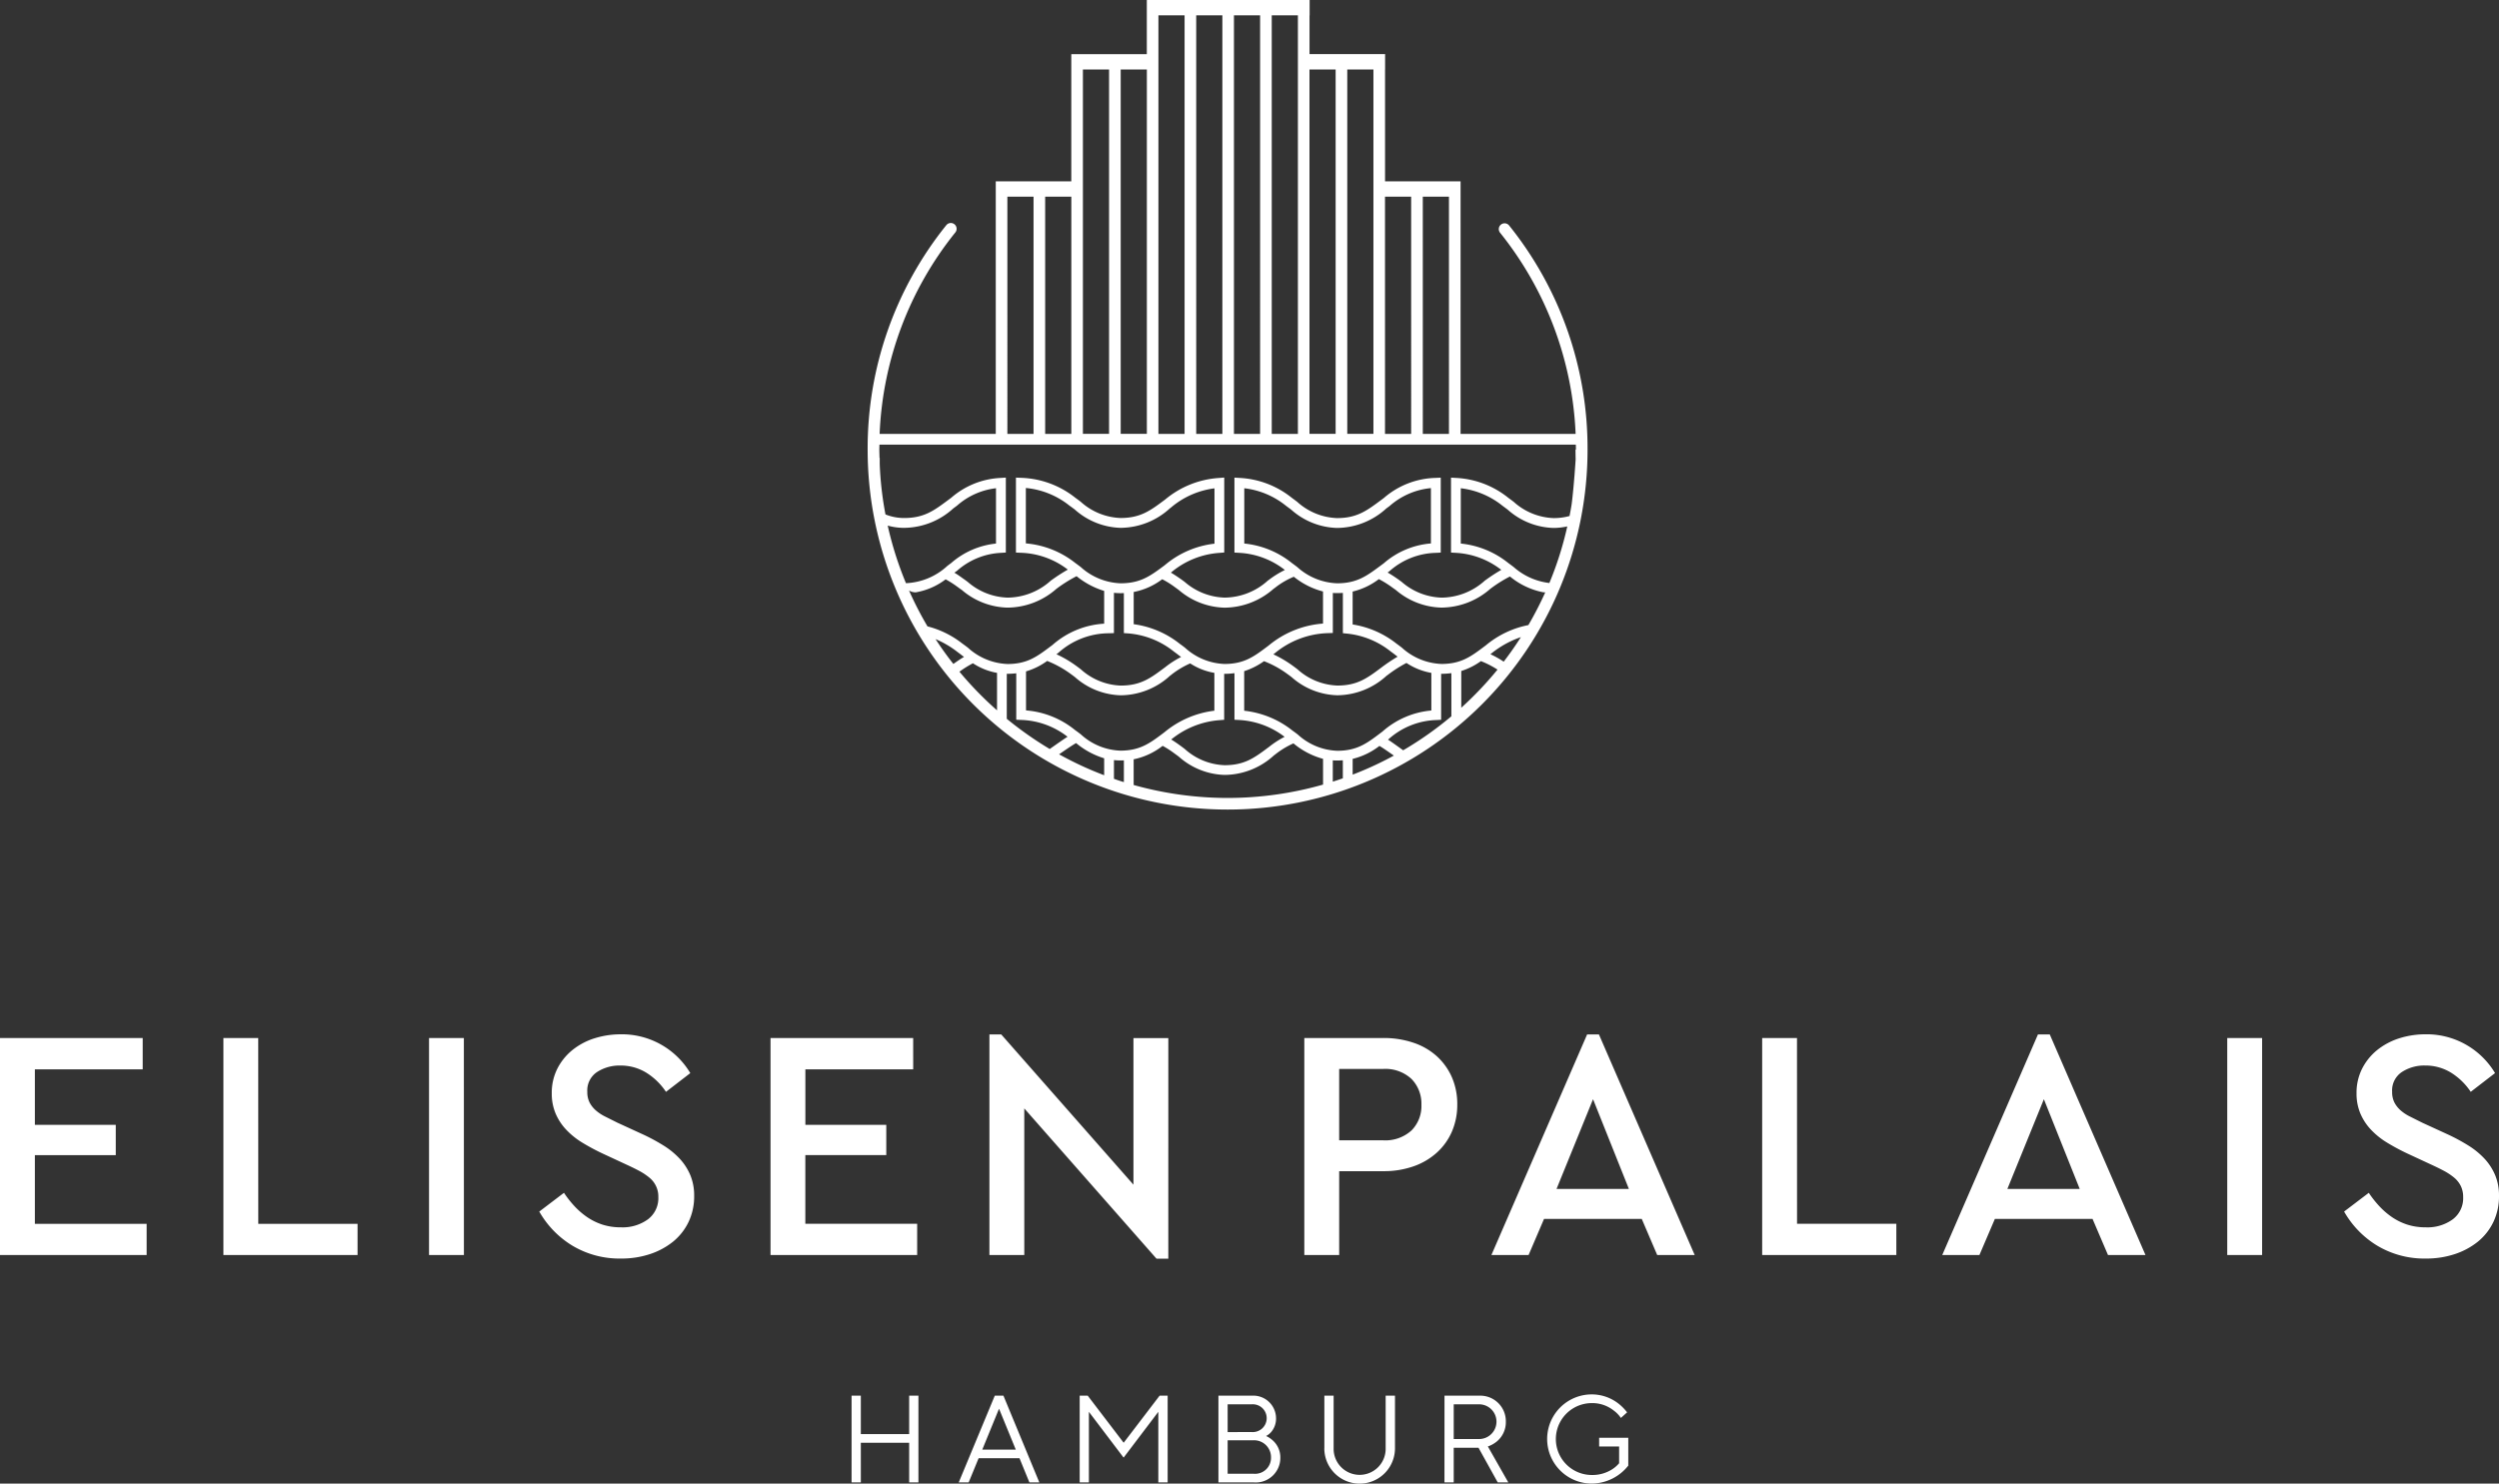
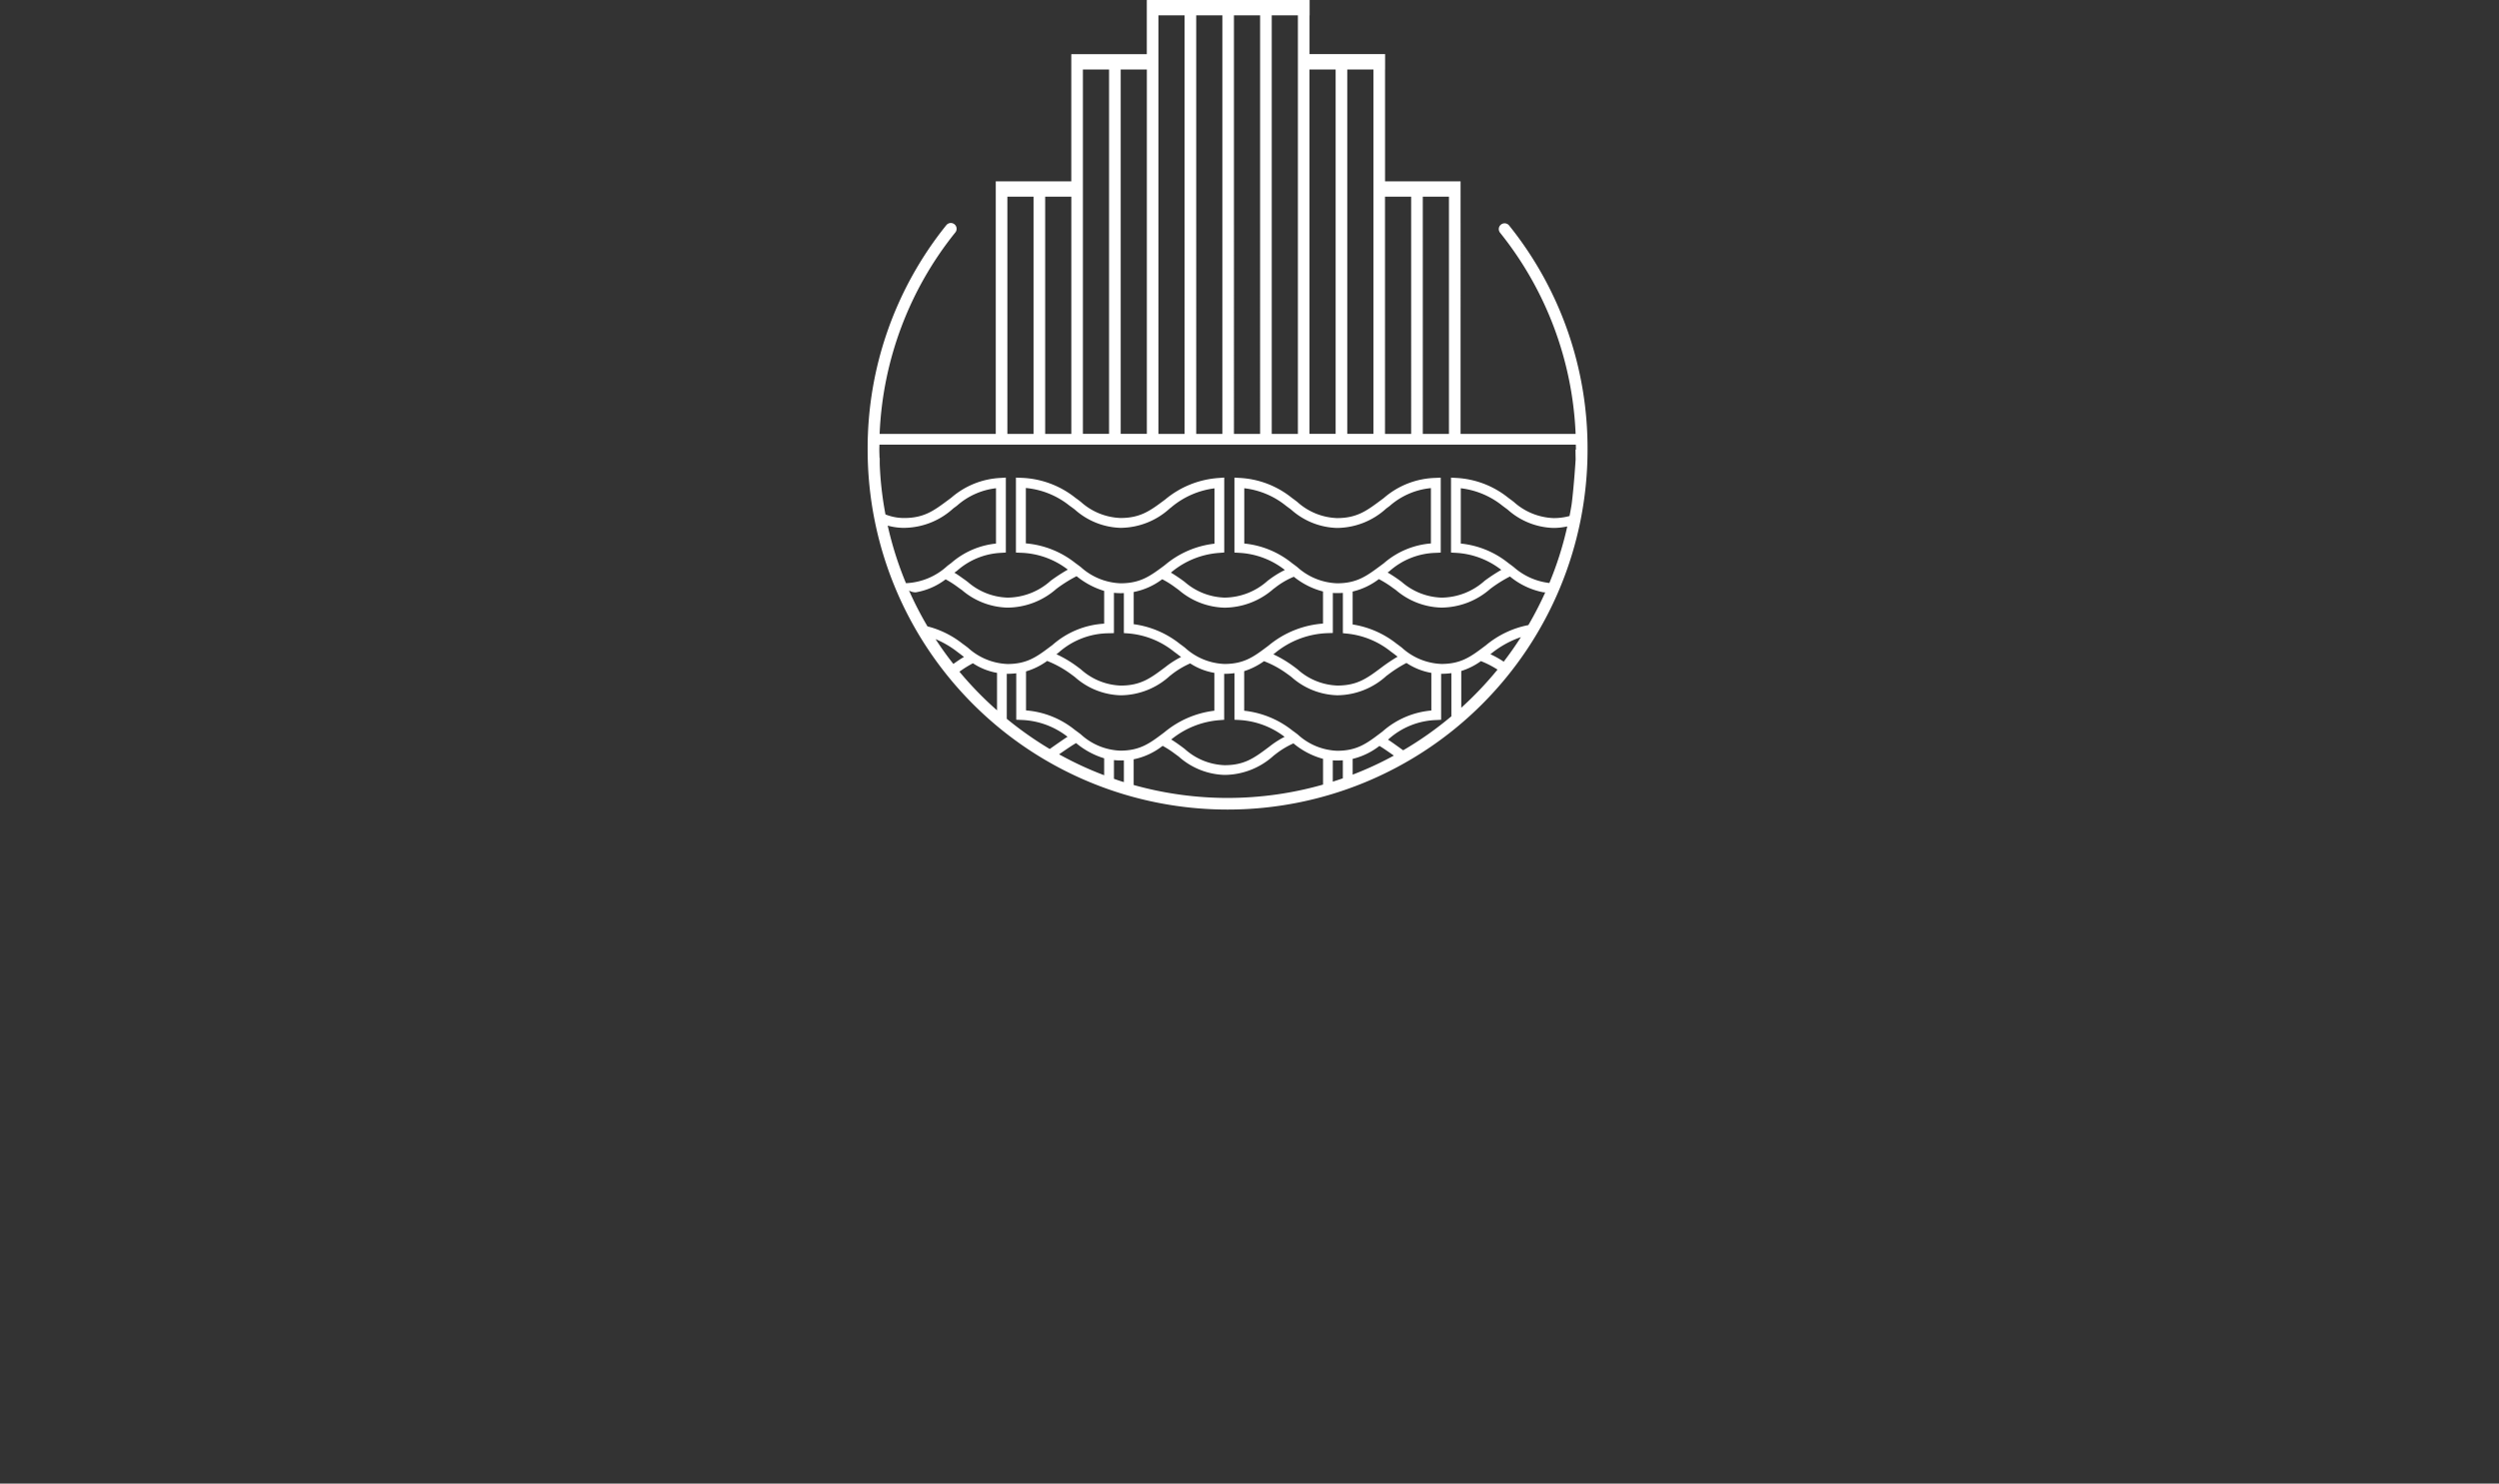
<svg xmlns="http://www.w3.org/2000/svg" width="260" height="154.402" viewBox="0 0 260 154.402">
  <rect x="0" y="0" width="260" height="154.402" fill="#333333" stroke="none" />
  <g transform="translate(888.632 677.498)">
    <g transform="translate(-888.632 -677.498)">
      <g transform="translate(0 107.639)">
-         <path d="M292.633,245.362a7.125,7.125,0,0,0-2.259,1.231,5.964,5.964,0,0,0-1.54,1.934,5.556,5.556,0,0,0-.565,2.53,5.305,5.305,0,0,0,.41,2.136,5.713,5.713,0,0,0,1.129,1.694,8.035,8.035,0,0,0,1.678,1.332,22.463,22.463,0,0,0,2.051,1.1l2.5,1.161c.5.229.954.453,1.353.666a6.369,6.369,0,0,1,1.044.7,2.7,2.7,0,0,1,.687.874,2.605,2.605,0,0,1,.24,1.145,2.75,2.75,0,0,1-1.076,2.307,4.462,4.462,0,0,1-2.823.836,6.14,6.14,0,0,1-1.934-.288,6.259,6.259,0,0,1-1.593-.788,7.9,7.9,0,0,1-1.316-1.145,10.941,10.941,0,0,1-1.076-1.369l-2.568,1.95a9.809,9.809,0,0,0,3.489,3.575,9.56,9.56,0,0,0,5.029,1.316,9.381,9.381,0,0,0,2.994-.463,7.613,7.613,0,0,0,2.413-1.3,5.954,5.954,0,0,0,1.609-2.051,6.2,6.2,0,0,0,.581-2.722,5.505,5.505,0,0,0-.378-2.088,5.879,5.879,0,0,0-1.06-1.694,8.252,8.252,0,0,0-1.71-1.422,19.912,19.912,0,0,0-2.291-1.231l-2.53-1.161c-.458-.229-.879-.437-1.268-.634a4.5,4.5,0,0,1-.991-.65,2.818,2.818,0,0,1-.65-.82,2.386,2.386,0,0,1-.24-1.113A2.293,2.293,0,0,1,293,248.836a4.261,4.261,0,0,1,2.392-.666,5.088,5.088,0,0,1,2.669.719,6.764,6.764,0,0,1,2.088,2.019l2.53-1.95a8.286,8.286,0,0,0-7.288-4.038,9.075,9.075,0,0,0-2.76.442m-14.187-.053h-3.628v22.583h3.628Zm-22.705,6.366,3.729,9.339h-7.528Zm.613-6.739h-1.231l-9.957,22.955h3.868l1.609-3.761H260.8l1.609,3.761h3.9Zm-26.3.373H226.43v22.583h13.958v-3.25h-10.33Zm-21.219,6.366,3.729,9.339h-7.528Zm.613-6.739h-1.231l-9.957,22.955h3.868l1.609-3.761H213.9l1.609,3.761h3.9Zm-22.476,3.591a3.992,3.992,0,0,1,2.978,1.044,3.664,3.664,0,0,1,1.028,2.685,3.6,3.6,0,0,1-1.028,2.669,4.042,4.042,0,0,1-2.978,1.028h-4.55v-7.426Zm-8.177-3.218v22.583h3.628v-8.726h4.587a9.3,9.3,0,0,0,3.164-.511,7.067,7.067,0,0,0,2.429-1.438,6.374,6.374,0,0,0,1.556-2.189,7.038,7.038,0,0,0,.549-2.807,6.965,6.965,0,0,0-.549-2.807,6.447,6.447,0,0,0-1.556-2.19,6.862,6.862,0,0,0-2.429-1.417,9.573,9.573,0,0,0-3.164-.5Zm-31.532-.373h-1.231v22.955h3.628V252.634l13.755,15.636h1.231V245.314h-3.628v15.257Zm-9.163.373H123.256v22.583h15.257v-3.25H126.878v-7.149H135.3v-3.148h-8.417v-5.78H138.1Zm-33.237.053a7.068,7.068,0,0,0-2.259,1.231,5.964,5.964,0,0,0-1.54,1.934,5.556,5.556,0,0,0-.565,2.53,5.305,5.305,0,0,0,.41,2.136,5.713,5.713,0,0,0,1.129,1.694,8.035,8.035,0,0,0,1.678,1.332,22.453,22.453,0,0,0,2.051,1.1l2.5,1.161c.5.229.954.453,1.353.666a6.368,6.368,0,0,1,1.044.7,2.518,2.518,0,0,1,.922,2.019,2.751,2.751,0,0,1-1.076,2.307,4.472,4.472,0,0,1-2.824.836,6.141,6.141,0,0,1-1.934-.288,6.26,6.26,0,0,1-1.593-.788,7.9,7.9,0,0,1-1.316-1.145,10.949,10.949,0,0,1-1.076-1.369l-2.568,1.95a9.809,9.809,0,0,0,3.489,3.575,9.56,9.56,0,0,0,5.029,1.316,9.381,9.381,0,0,0,2.994-.463,7.612,7.612,0,0,0,2.413-1.3,5.954,5.954,0,0,0,1.609-2.051,6.2,6.2,0,0,0,.581-2.722,5.505,5.505,0,0,0-.378-2.088,5.878,5.878,0,0,0-1.06-1.694,8.253,8.253,0,0,0-1.71-1.422,19.914,19.914,0,0,0-2.291-1.231l-2.53-1.161c-.458-.229-.879-.437-1.268-.634a4.5,4.5,0,0,1-.991-.65,2.818,2.818,0,0,1-.65-.82,2.387,2.387,0,0,1-.24-1.113,2.293,2.293,0,0,1,1.028-2.072,4.278,4.278,0,0,1,2.4-.666,5.088,5.088,0,0,1,2.669.719,6.764,6.764,0,0,1,2.088,2.019l2.53-1.95a8.286,8.286,0,0,0-7.288-4.038,9.048,9.048,0,0,0-2.76.442m-13.51-.053H87.728v22.583h3.628Zm-21.395,0H66.333v22.583H80.291v-3.25H69.961Zm-12.018,0H43.09v22.583H58.347v-3.25H46.718v-7.149h8.417v-3.148H46.718v-5.78H57.937v-3.255Z" transform="translate(-43.09 -244.92)" fill="#ffffff" />
-         <path d="M287.195,320.688h2.062v1.742a3.129,3.129,0,0,1-.7.618,3.782,3.782,0,0,1-2.142.607,3.74,3.74,0,0,1,0-7.48,3.574,3.574,0,0,1,2.28.772,3.112,3.112,0,0,1,.746.772l.645-.581a4.866,4.866,0,0,0-.916-.927,4.508,4.508,0,0,0-2.76-.943,4.64,4.64,0,1,0,0,9.28,4.885,4.885,0,0,0,3.8-1.87v-2.9h-3.031v.906Zm-15.146-.773V316.3h2.642a1.806,1.806,0,1,1,0,3.612Zm-.964,4.512h.964v-3.607h2.578l2,3.607h1.1l-2.126-3.74a3.035,3.035,0,0,0,.927-.517,2.6,2.6,0,0,0,.943-2.062,2.66,2.66,0,0,0-2.77-2.706h-3.612Zm-12.5-3.548a3.676,3.676,0,1,0,7.352,0V315.4h-.97v5.482a2.707,2.707,0,1,1-5.413,0V315.4h-.964v5.482Zm-10.058,2.642v-3.479h2.706a1.761,1.761,0,0,1,1.806,1.806,1.656,1.656,0,0,1-1.806,1.678h-2.706Zm0-4.331V316.3h2.515a1.447,1.447,0,1,1,0,2.887Zm-.964,5.237h3.676a2.558,2.558,0,0,0,2.77-2.578,2.359,2.359,0,0,0-.746-1.753,2.765,2.765,0,0,0-.735-.5,1.756,1.756,0,0,0,.517-.4,2.142,2.142,0,0,0,.517-1.47,2.364,2.364,0,0,0-2.514-2.323h-3.479v9.025Zm-14.442,0h.97v-7.346l3.612,4.768,3.612-4.768v7.346h.97V315.4h-.836l-3.74,4.9-3.74-4.9h-.836v9.025ZM223,321.013l1.742-4.256,1.742,4.256Zm-2.451,3.415h1.034l1.033-2.515h4.257l1.028,2.515h1.033L225.2,315.4h-.9Zm-11.15,0h.964V320.3h5.029v4.123h.964V315.4h-.964v4h-5.029v-4H209.4Z" transform="translate(-120.801 -277.792)" fill="#ffffff" />
-       </g>
+         </g>
      <path d="M279.281,66.337a.6.6,0,0,0-.943.751A35.846,35.846,0,0,1,286.2,88.024h-11.97V61.739h-7.858V50.1h.005v-1.6h-7.863V44.468h.011v-1.6H241.59v.043h-.005v5.594h-7.852v.027h-.005V61.739h-7.858V88.024H213.787a35.794,35.794,0,0,1,7.879-20.968.6.6,0,0,0-.943-.751,37.034,37.034,0,0,0-8.183,23.366,37.448,37.448,0,1,0,74.9,0A37.005,37.005,0,0,0,279.281,66.337Zm-8.982-3h2.722V88.024H270.3Zm-3.932,0h2.722V88.024h-2.722ZM262.441,50.1h2.722v37.92h-2.722Zm-3.932,0h2.722v37.92h-2.722Zm-3.926-5.636h2.722V88.024h-2.722Zm-3.932,0h2.722V88.024h-2.722Zm-3.926,0h2.722V88.024h-2.722Zm-3.932,0h2.722V88.024h-2.722ZM238.868,50.1h2.722v37.92h-2.722Zm-3.932,0h2.722v37.92h-2.722ZM231.01,63.338h2.722V88.024H231.01Zm-3.932,0H229.8V88.024h-2.722Zm59.144,25.811c0,.17.011.336.011.506h-.048c.005.463.016,1.023.016,1.023s-.155,2.6-.41,4.635c-.064.421-.144.842-.224,1.257a6.174,6.174,0,0,1-1.667.218,6.526,6.526,0,0,1-4.145-1.694c-.154-.117-.3-.229-.442-.33l-.133-.1a9.406,9.406,0,0,0-5.407-2.056l-.538-.032v7.8l.479.027a8.4,8.4,0,0,1,4.752,1.774,17.882,17.882,0,0,0-1.572,1.018l-.149.107a6.779,6.779,0,0,1-4.507,1.763,6.622,6.622,0,0,1-4.139-1.641c-.154-.112-.3-.224-.442-.32-.266-.186-.607-.416-1.018-.65l.2-.149a7.521,7.521,0,0,1,4.842-1.9l.485-.027v-7.8l-.538.027a8.539,8.539,0,0,0-5.391,2.1l-.352.261c-1.422,1.055-2.445,1.822-4.512,1.822a6.514,6.514,0,0,1-4.145-1.694c-.154-.117-.3-.229-.442-.33l-.133-.1a9.41,9.41,0,0,0-5.413-2.056l-.538-.032v7.8l.479.027a8.385,8.385,0,0,1,4.768,1.785,9.872,9.872,0,0,0-1.641,1.012l-.139.1a6.783,6.783,0,0,1-4.512,1.763,6.622,6.622,0,0,1-4.139-1.641c-.155-.112-.3-.224-.442-.32l-.016-.011c-.277-.192-.581-.4-.97-.629l.032-.021.016-.016a8.722,8.722,0,0,1,5.029-2.019l.474-.037v-7.8l-.549.043a9.685,9.685,0,0,0-5.588,2.237l-.144.107c-1.417,1.055-2.445,1.822-4.512,1.822a6.526,6.526,0,0,1-4.145-1.694c-.154-.117-.3-.229-.442-.33l-.117-.085a9.543,9.543,0,0,0-5.642-2.072l-.533-.021v7.8l.49.021a8.416,8.416,0,0,1,4.907,1.753,18.681,18.681,0,0,0-1.625,1.044l-.149.107a6.779,6.779,0,0,1-4.507,1.763,6.622,6.622,0,0,1-4.139-1.641c-.154-.112-.3-.224-.442-.32l-.149-.107c-.229-.165-.479-.341-.788-.527l.277-.2a7.4,7.4,0,0,1,4.6-1.865l.474-.032v-7.8l-.543.037a8.412,8.412,0,0,0-5.13,2.056l-.394.293c-1.422,1.055-2.445,1.822-4.518,1.822a5.259,5.259,0,0,1-1.939-.373,35.712,35.712,0,0,1-.554-4.368c-.016-.309-.037-.623-.043-.932v-.581h-.021c-.005-.288-.021-.575-.021-.863,0-.176.011-.346.011-.522h72.457Zm-2.754,14.394a6.78,6.78,0,0,1-3.713-1.662c-.154-.117-.3-.229-.442-.33l-.133-.1a9.4,9.4,0,0,0-4.928-2.014V93.682a8.515,8.515,0,0,1,4.331,1.817l.133.1c.133.1.277.2.421.314a7.466,7.466,0,0,0,4.757,1.9,6.82,6.82,0,0,0,1.438-.16A35.262,35.262,0,0,1,283.468,103.543Zm-4.1-.677a7.793,7.793,0,0,0,3.425,1.635l.245.021a37.179,37.179,0,0,1-1.753,3.4,9.82,9.82,0,0,0-4.416,2.1l-.149.112c-1.412,1.06-2.429,1.833-4.486,1.833a6.465,6.465,0,0,1-4.118-1.7c-.155-.117-.3-.229-.437-.33l-.091-.064A9.806,9.806,0,0,0,263,107.858v-3.425a7.274,7.274,0,0,0,2.728-1.295,10.859,10.859,0,0,1,1.337.826c.133.1.277.2.421.3a7.564,7.564,0,0,0,4.741,1.838,7.771,7.771,0,0,0,5.1-1.955l.144-.107A13.853,13.853,0,0,1,279.366,102.866Zm-.65,8.865a10.2,10.2,0,0,0-1.385-.778h0l.144-.112a10.146,10.146,0,0,1,3.031-1.667Q279.667,110.492,278.716,111.731Zm-10.458,9.222c-.618-.442-1.348-.97-1.582-1.108l.037-.027a7.8,7.8,0,0,1,5.013-2.014l.479-.027v-4.784h.021a7.927,7.927,0,0,0,1.044-.069v4.491A36.129,36.129,0,0,1,268.258,120.953Zm-18.267,4.96a36.309,36.309,0,0,1-9.776-1.348V121.89a7.205,7.205,0,0,0,3.015-1.4,9.925,9.925,0,0,1,1.241.8l.016.011c.133.1.277.2.426.314a7.47,7.47,0,0,0,4.763,1.9,7.66,7.66,0,0,0,5.125-2.024l.149-.112.021-.016a8.758,8.758,0,0,1,1.87-1.129,8.093,8.093,0,0,0,3.079,1.609v2.68A36.175,36.175,0,0,1,249.991,125.912Zm-27.9-13.143a11.481,11.481,0,0,1,1.4-.874,6.663,6.663,0,0,0,2.509,1v3.9A36.294,36.294,0,0,1,222.087,112.77Zm-2.477-3.383a10,10,0,0,1,2.163,1.252l.154.117c.133.1.272.2.421.32.069.053.139.107.213.16-.362.208-.725.458-1.108.73Q220.47,110.719,219.609,109.387Zm7.4,8.289v-4.688c.027,0,.048.005.069.005a8.239,8.239,0,0,0,.916-.053v4.832l.49.021a8.257,8.257,0,0,1,4.848,1.753c-.32.192-1.236.836-1.854,1.273A37,37,0,0,1,227.014,117.676Zm12.652-8.886a8.7,8.7,0,0,1,4.763,1.912l.075.053c.133.1.272.2.421.32.075.053.149.112.224.17a9.433,9.433,0,0,0-1.625,1.039l-.144.107c-1.422,1.06-2.445,1.827-4.518,1.827a6.542,6.542,0,0,1-4.145-1.694c-.155-.117-.3-.229-.442-.33a11.8,11.8,0,0,0-2.094-1.236l.192-.144a7.915,7.915,0,0,1,5.3-2.04l.49-.016v-4.193c.218.021.447.037.687.037.117,0,.234-.005.346-.011v4.166Zm-5.988,4.225c.133.1.277.2.421.314a7.469,7.469,0,0,0,4.763,1.9,7.66,7.66,0,0,0,5.125-2.024l.149-.112.016-.016a9.01,9.01,0,0,1,1.945-1.167,6.645,6.645,0,0,0,2.514.986v3.937a10,10,0,0,0-5.162,2.216l-.138.107c-1.412,1.06-2.429,1.833-4.486,1.833a6.411,6.411,0,0,1-4.113-1.7c-.154-.117-.3-.229-.442-.33l-.154-.112a9.231,9.231,0,0,0-5.1-2.046v-4.059a7.2,7.2,0,0,0,2.2-1.087A10.92,10.92,0,0,1,233.679,113.015Zm17.5,4.784a8.52,8.52,0,0,1,4.741,1.753,9.43,9.43,0,0,0-1.588,1.023l-.144.107c-1.422,1.06-2.445,1.822-4.518,1.822a6.542,6.542,0,0,1-4.145-1.694c-.154-.117-.3-.229-.442-.33l-.016-.011c-.272-.2-.57-.41-.943-.639a9.015,9.015,0,0,1,5.04-2.014l.469-.037v-4.784h.027a7.989,7.989,0,0,0,1.044-.069v4.848Zm11.262-8.987a8.687,8.687,0,0,1,4.55,1.881l.091.064c.133.1.272.2.421.32.059.043.117.091.176.133a17.142,17.142,0,0,0-1.609,1.071l-.149.112c-1.422,1.06-2.445,1.822-4.518,1.822a6.529,6.529,0,0,1-4.145-1.694c-.154-.117-.3-.229-.442-.33a12,12,0,0,0-2.067-1.225c.005-.005.011-.005.016-.011l.149-.112.016-.016a9.061,9.061,0,0,1,5.519-2.067l.49-.016v-4.166c.144.011.288.016.437.016.213,0,.41-.011.607-.021v4.193Zm-6.228,4.2c.133.1.277.2.421.314a7.469,7.469,0,0,0,4.763,1.9,7.661,7.661,0,0,0,5.125-2.024l.149-.107a13.181,13.181,0,0,1,1.928-1.231,6.767,6.767,0,0,0,2.589,1.033v3.916A8.815,8.815,0,0,0,266.106,119l-.224.17c-1.412,1.065-2.429,1.833-4.486,1.833a6.411,6.411,0,0,1-4.113-1.7c-.155-.117-.3-.229-.442-.33l-.064-.043a9.747,9.747,0,0,0-5.061-2.094v-4.118a7.42,7.42,0,0,0,2.062-1.039A10.3,10.3,0,0,1,256.213,113.015Zm-23.754,8.359c.586-.41,1.428-.986,1.769-1.167a8.379,8.379,0,0,0,2.919,1.582v1.763A35.4,35.4,0,0,1,232.459,121.373Zm5.706,2.546v-1.944a6.58,6.58,0,0,0,.661.037c.128,0,.25-.005.373-.011v2.264C238.852,124.165,238.505,124.042,238.164,123.92Zm22.769.3V122q.224.016.464.016c.2,0,.394-.011.581-.021v1.875C261.637,123.989,261.285,124.106,260.933,124.218Zm2.067-.73v-1.641a7.344,7.344,0,0,0,2.786-1.348c.293.165.948.618,1.5,1.007A35.1,35.1,0,0,1,263,123.488Zm11.3-6.963V112.7a7.161,7.161,0,0,0,2.046-1.028,9.977,9.977,0,0,1,1.726.884A36.9,36.9,0,0,1,274.3,116.526Zm-8.412-14.773c-1.422,1.055-2.445,1.822-4.512,1.822a6.514,6.514,0,0,1-4.145-1.694c-.155-.117-.3-.229-.442-.33l-.133-.1a9.358,9.358,0,0,0-4.933-2.014V93.682a8.448,8.448,0,0,1,4.331,1.817l.133.1c.133.1.277.2.421.314a7.47,7.47,0,0,0,4.763,1.9,7.671,7.671,0,0,0,5.125-2.024l.346-.256a7.564,7.564,0,0,1,4.3-1.865v5.759a8.476,8.476,0,0,0-4.906,2.067Zm-9.009,1.14a7.96,7.96,0,0,0,3.037,1.534v3.34a10,10,0,0,0-5.631,2.264l-.139.107c-1.412,1.06-2.429,1.833-4.486,1.833a6.436,6.436,0,0,1-4.113-1.7c-.155-.117-.3-.229-.442-.33l-.075-.053a9.8,9.8,0,0,0-4.811-2.056v-3.351a7.211,7.211,0,0,0,2.967-1.327,9.381,9.381,0,0,1,1.289.8l.016.011c.133.1.277.2.421.309a7.6,7.6,0,0,0,4.741,1.838,7.785,7.785,0,0,0,5.109-1.955l.149-.107.021-.016A8.235,8.235,0,0,1,256.879,102.893Zm-13.51-1.14c-1.422,1.055-2.445,1.822-4.518,1.822a6.526,6.526,0,0,1-4.145-1.694c-.155-.117-.3-.229-.442-.33l-.117-.085A9.58,9.58,0,0,0,229,99.42V93.655a8.529,8.529,0,0,1,4.555,1.849l.123.085c.133.1.277.2.421.314a7.466,7.466,0,0,0,4.757,1.9,7.671,7.671,0,0,0,5.125-2.024l.149-.112.016-.016a8.668,8.668,0,0,1,4.48-1.96v5.759a9.662,9.662,0,0,0-5.114,2.19Zm-9.094,1.081a8.372,8.372,0,0,0,2.871,1.534v3.409a8.9,8.9,0,0,0-5.375,2.216l-.2.149c-1.412,1.06-2.429,1.833-4.486,1.833a6.464,6.464,0,0,1-4.118-1.7c-.155-.117-.3-.229-.442-.33l-.154-.112a9.738,9.738,0,0,0-3.607-1.774,36.863,36.863,0,0,1-1.923-3.734,1.333,1.333,0,0,0,.7.192,7.085,7.085,0,0,0,3.111-1.353,9.539,9.539,0,0,1,1.108.693l.155.112c.133.1.272.2.421.3a7.564,7.564,0,0,0,4.741,1.838,7.76,7.76,0,0,0,5.1-1.955l.144-.107A15,15,0,0,1,234.275,102.834Zm-13.43-1.081a6.765,6.765,0,0,1-4.32,1.811,36,36,0,0,1-1.9-5.993,6.209,6.209,0,0,0,1.7.234,7.671,7.671,0,0,0,5.125-2.024l.389-.288a7.4,7.4,0,0,1,4.054-1.811v5.759a8.4,8.4,0,0,0-4.656,2.019Z" transform="translate(-122.269 -42.87)" fill="#ffffff" />
    </g>
  </g>
</svg>